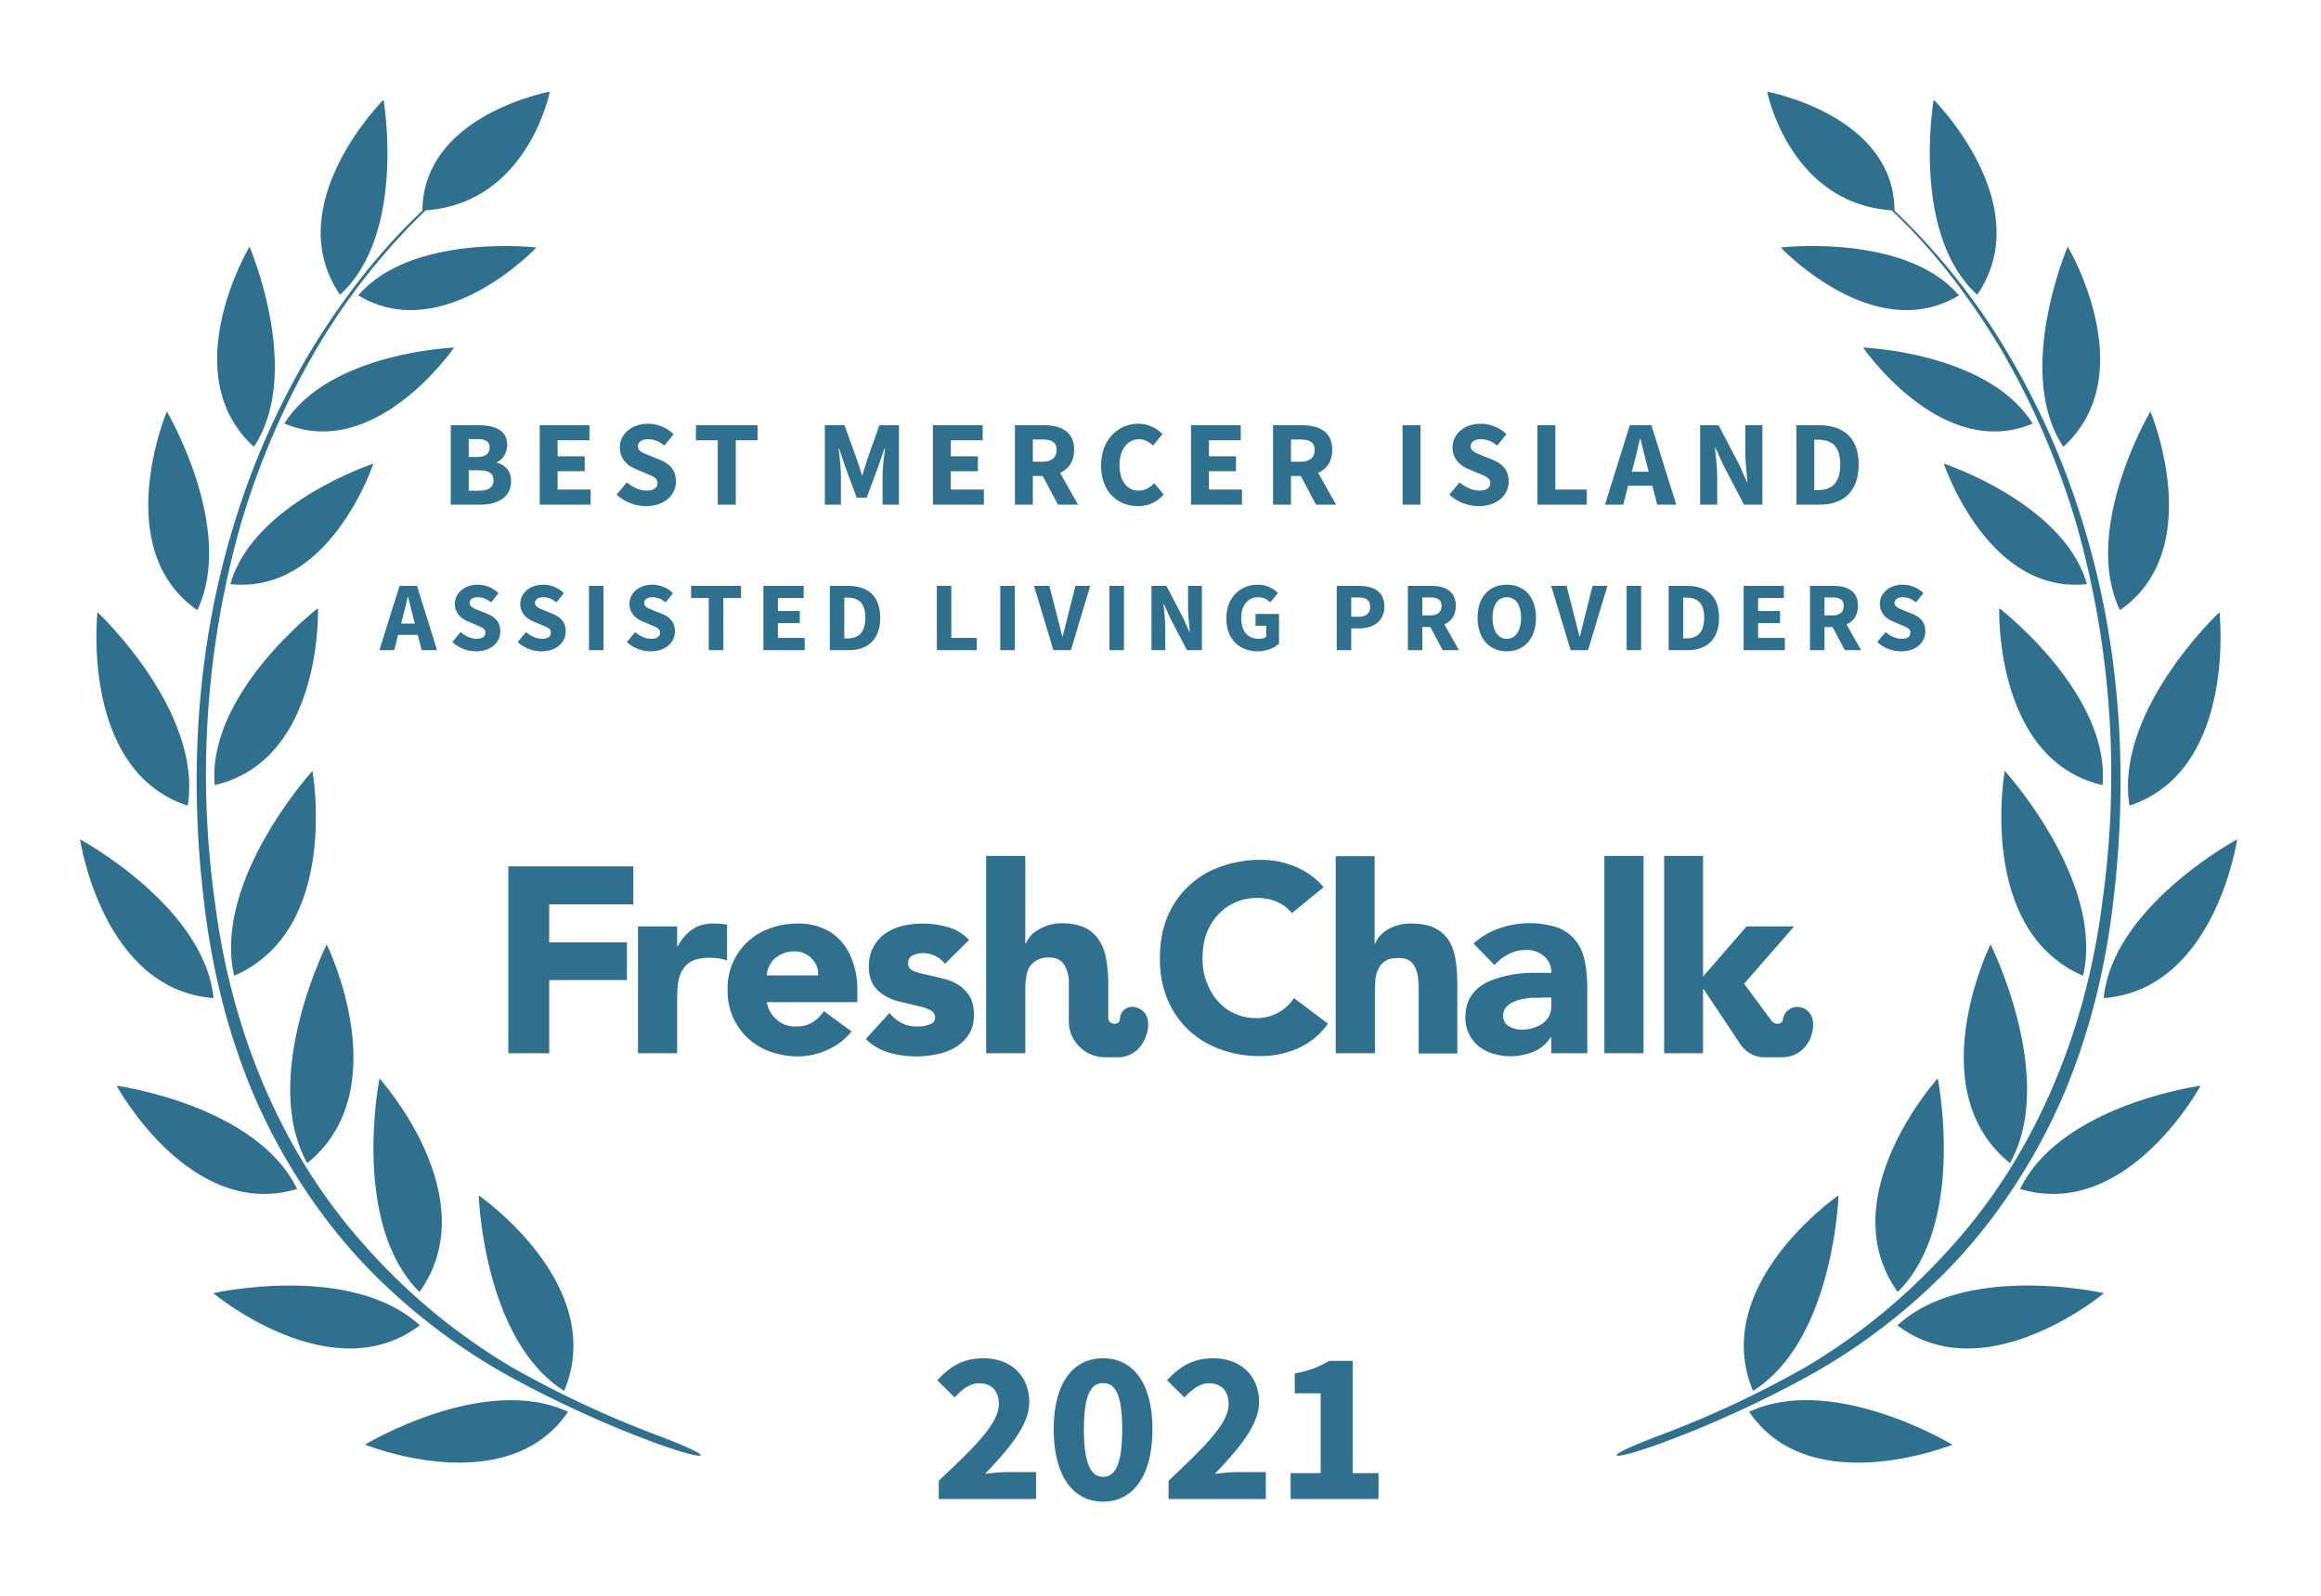
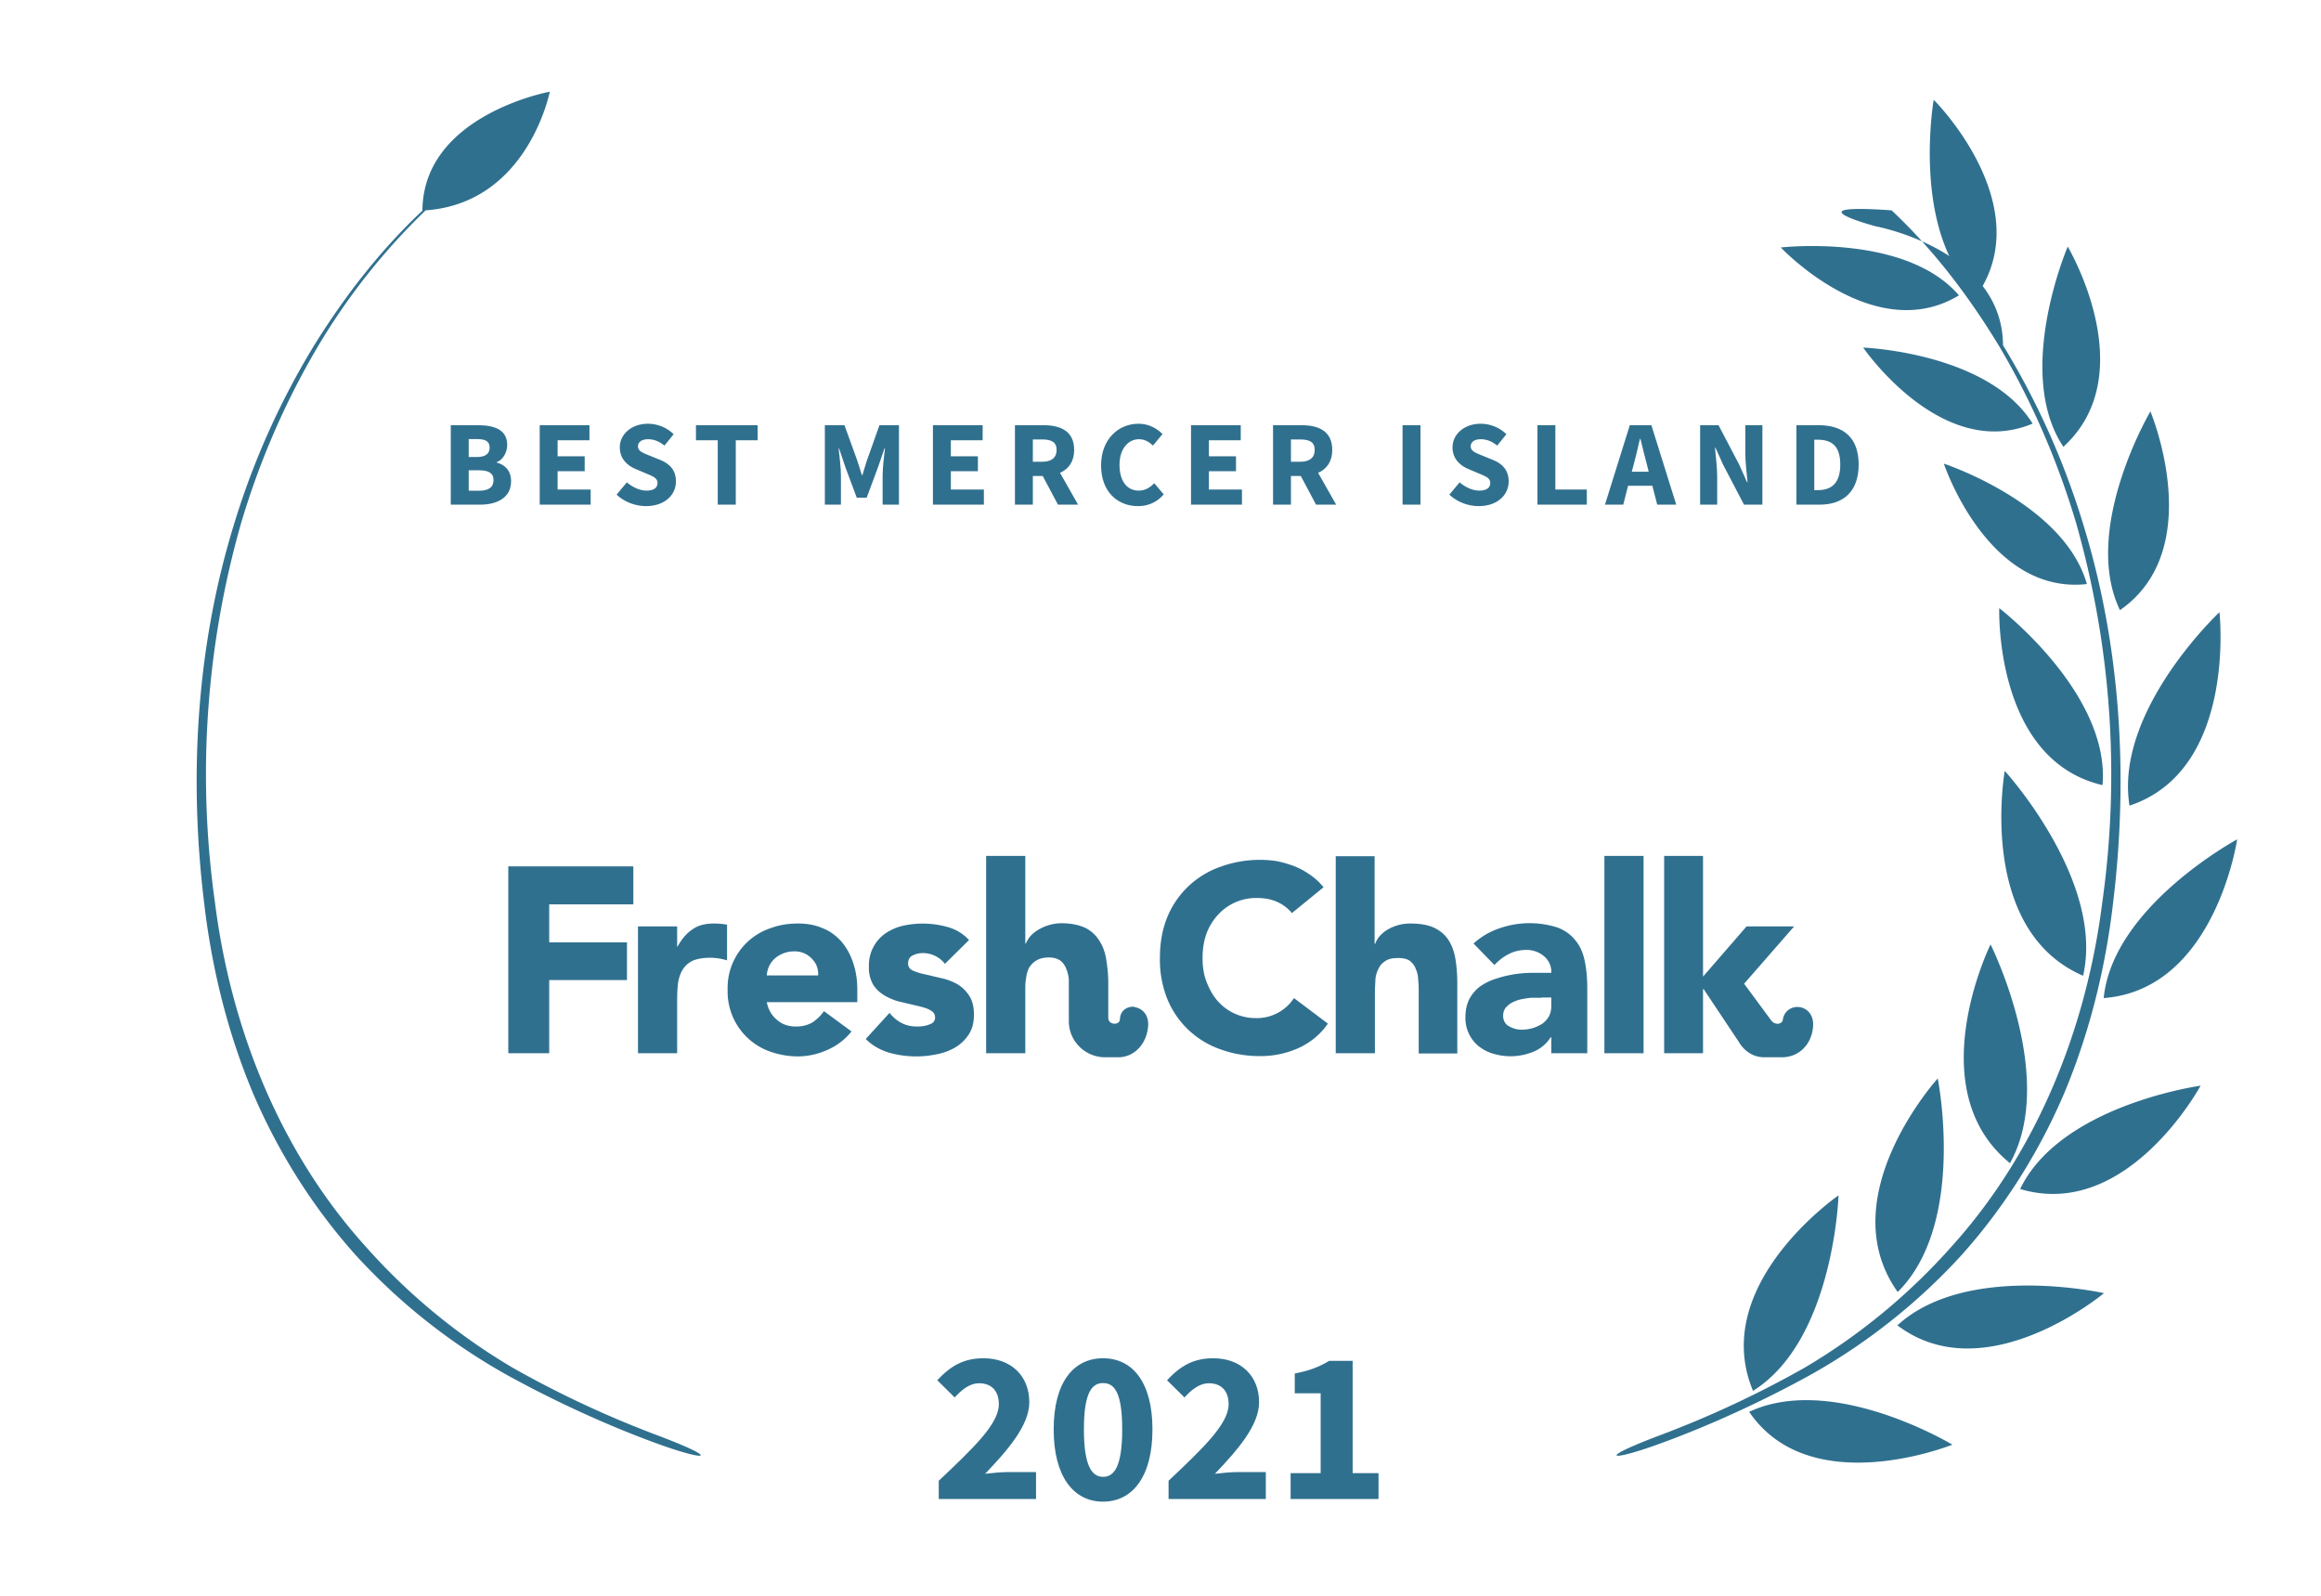
<svg xmlns="http://www.w3.org/2000/svg" width="800" height="550">
  <rect width="100%" height="100%" fill="none" />
  <g fill="#30708f">
-     <path d="M572.1 494.7c-23 8.7-16.6 9 .5 2.7 17-6.2 35.2-14.6 51-23.3a208.3 208.3 0 0 0 52.4-41.4c14.9-16.6 27-35.9 35.7-56.4 8.6-20.7 14-42.6 16.6-64.8 5.4-44 2.7-89.4-10.6-131.9a267.8 267.8 0 0 0-27.3-60.6A227.5 227.5 0 0 0 653 72.6c-.2-33-43.9-41-43.9-41S616.7 70 652 72.5c14.7 13.8 26.9 30 37.3 47.2 11.2 19 20 39.4 26.3 60.6a315.9 315.9 0 0 1 9 130.8c-5.5 43.5-22.5 86-52 118.6a211.4 211.4 0 0 1-50.6 41.7 354.5 354.5 0 0 1-49.9 23.3z" />
+     <path d="M572.1 494.7c-23 8.7-16.6 9 .5 2.7 17-6.2 35.2-14.6 51-23.3a208.3 208.3 0 0 0 52.4-41.4c14.9-16.6 27-35.9 35.7-56.4 8.6-20.7 14-42.6 16.6-64.8 5.4-44 2.7-89.4-10.6-131.9a267.8 267.8 0 0 0-27.3-60.6c-.2-33-43.9-41-43.9-41S616.7 70 652 72.5c14.7 13.8 26.9 30 37.3 47.2 11.2 19 20 39.4 26.3 60.6a315.9 315.9 0 0 1 9 130.8c-5.5 43.5-22.5 86-52 118.6a211.4 211.4 0 0 1-50.6 41.7 354.5 354.5 0 0 1-49.9 23.3z" />
    <path d="M681.5 101.6c-23-21-15-67.2-15-67.2.1 0 36.2 36.2 15 67.2zM675.2 101.8c-29.2 17.7-61.4-16.5-61.4-16.5s43-5 61.4 16.5zM700.6 146c-31.4 13.2-58.4-26.2-58.4-26.2s43.1 1.6 58.4 26.2zM670 159.8s15.1 45.3 49.3 41.5c-7.9-27.9-49.3-41.5-49.3-41.5zM689.1 209.6s38.3 29.4 35.6 61c-37.4-8.7-35.6-61-35.6-61zM691 265.7s34.5 37.8 27 70.6c-36.8-15.9-27-70.6-27-70.6zM692.8 400.9c-31.4-25.4-6.7-75.4-6.7-75.4s23.1 46 6.7 75.4zM654.1 445.3c-23.3-32.7 13.8-73.6 13.8-73.6s10 50-13.8 73.6zM604.2 479.3C589 442.8 633.7 412 633.7 412s-1.6 50-29.5 67.4zM711.2 154c-17.1-25.7 1.5-69 1.5-69s26.1 43.8-1.5 69zM730.7 210.3c-13.4-28 10.5-68.5 10.5-68.5s19.9 47.4-10.5 68.5zM734 277.7C728.7 245 765 211 765 211s6.1 54.5-31.1 66.7zM725.1 344c3.1-31.6 46-54.7 46-54.7s-7.6 51.8-46 54.7zM758.5 374.2s-25.3 46.7-62.2 35.6c14-29 62.2-35.6 62.2-35.6zM725.2 445.7s-40.8 34.1-71.2 11.1c23.7-21.8 71.2-11.1 71.2-11.1zM673 497.9s-49 19.8-70.1-11.3c28.9-13.5 70 11.3 70 11.3zM226.6 494.7c23 8.7 16.7 9-.5 2.7-17-6.2-35.2-14.6-51-23.3a208.3 208.3 0 0 1-52.4-41.4c-14.9-16.6-27-35.9-35.7-56.4-8.6-20.7-14-42.6-16.6-64.8-5.4-44-2.7-89.4 10.6-131.9a267.8 267.8 0 0 1 27.3-60.6c10.5-16.9 22.8-32.8 37.3-46.4.2-33 43.9-41 43.9-41S182 70 146.7 72.5a224.4 224.4 0 0 0-37.3 47.2c-11.2 19-20 39.4-26.3 60.6a315.9 315.9 0 0 0-9 130.8c5.5 43.5 22.5 86 52 118.6a211.4 211.4 0 0 0 50.6 41.7 354.5 354.5 0 0 0 49.9 23.3z" />
-     <path d="M117.2 101.6c23-21 15-67.2 15-67.2-.1 0-36.2 36.2-15 67.2zM123.5 101.8c29.2 17.7 61.4-16.5 61.4-16.5s-43-5-61.4 16.5zM98.1 146c31.4 13.2 58.4-26.2 58.4-26.2S113.4 121.4 98 146zM128.7 159.8s-15 45.3-49.3 41.5c7.9-27.9 49.3-41.5 49.3-41.5zM109.6 209.6S71.3 239 74 270.6c37.4-8.7 35.6-61 35.6-61zM107.7 265.7s-34.5 37.8-27 70.6c36.8-15.9 27-70.6 27-70.6zM105.9 400.9c31.4-25.4 6.7-75.4 6.7-75.4s-23.1 46-6.7 75.4zM144.6 445.3c23.3-32.7-13.8-73.6-13.8-73.6s-10 50 13.8 73.6zM194.5 479.3C209.7 442.8 165 412 165 412s1.6 50 29.5 67.4zM87.5 154c17.1-25.7-1.5-69-1.5-69s-26.1 43.8 1.5 69zM68 210.3c13.4-28-10.5-68.5-10.5-68.5S37.6 189.2 68 210.3zM64.7 277.7C70 245 33.6 211 33.6 211s-6.1 54.5 31.1 66.7zM73.6 344c-3.1-31.6-46-54.7-46-54.7s7.6 51.8 46 54.7zM40.2 374.2s25.3 46.7 62.2 35.6c-14-29-62.2-35.6-62.2-35.6zM73.5 445.7s40.8 34.1 71.2 11.1C121 435 73.5 445.7 73.5 445.7zM125.8 497.9s48.8 19.8 70-11.3c-28.9-13.5-70 11.3-70 11.3z" />
    <path d="M175.2 363h14.1v-25.2h26.8v-13h-26.8v-13.1h29v-13.1h-43.1zM445.3 314.7a14 14 0 0 0-5.2-3.9c-2-.9-4.3-1.3-7-1.3a17.8 17.8 0 0 0-13.3 5.8 20 20 0 0 0-4 6.6c-.9 2.6-1.3 5.3-1.3 8.3 0 3 .4 5.8 1.4 8.3 1 2.5 2.2 4.7 3.8 6.5a17.4 17.4 0 0 0 13 5.9A15.3 15.3 0 0 0 446 344l11.7 8.8a24.6 24.6 0 0 1-10.3 8.5 32 32 0 0 1-13 2.7c-5 0-9.6-.8-13.9-2.4a30.6 30.6 0 0 1-18.2-17.4 36.4 36.4 0 0 1-2.5-14c0-5.2.8-9.8 2.5-14a30.7 30.7 0 0 1 18.2-17.4 39.6 39.6 0 0 1 19.6-2c2 .4 4 1 5.9 1.7a26 26 0 0 1 5.4 2.9c1.8 1.2 3.4 2.7 4.8 4.4zM219.9 319.3h13.5v7h.1c1.5-2.7 3.2-4.7 5.2-6 2-1.4 4.4-2 7.4-2a26.8 26.8 0 0 1 4.5.4V331a20.4 20.4 0 0 0-5.7-.9c-2.6 0-4.7.4-6.1 1a8.2 8.2 0 0 0-3.5 3.1c-.8 1.3-1.3 2.8-1.6 4.6-.2 1.8-.3 3.8-.3 6V363h-13.5v-43.7zM293.5 355.5a21.5 21.5 0 0 1-8.2 6.3 24.6 24.6 0 0 1-10.3 2.3c-3.3 0-6.5-.6-9.4-1.6a21.9 21.9 0 0 1-14.8-21.3 21.7 21.7 0 0 1 14.8-21.3c3-1.1 6-1.6 9.4-1.6 3.2 0 6 .5 8.5 1.6 2.6 1 4.7 2.6 6.5 4.6a21 21 0 0 1 4 7.2c1 2.8 1.5 6 1.5 9.5v4.2h-31.2c.5 2.6 1.7 4.6 3.5 6.1 1.8 1.6 4 2.3 6.6 2.3 2.2 0 4-.5 5.6-1.4 1.5-1 2.9-2.3 4-3.9zM282 336.2c.1-2.3-.6-4.2-2.2-5.8a8 8 0 0 0-6-2.5 10.1 10.1 0 0 0-6.9 2.6 8.5 8.5 0 0 0-2.6 5.7zM325.7 332.2a9.6 9.6 0 0 0-7.8-3.7c-1.1 0-2.3.3-3.3.8-1.1.5-1.6 1.5-1.6 2.8 0 1 .5 1.9 1.6 2.4s2.6 1 4.2 1.3l5.5 1.3c2 .4 3.8 1.1 5.5 2 1.7 1 3.1 2.3 4.2 4 1.1 1.6 1.7 3.8 1.7 6.6s-.6 5.1-1.9 7a14.1 14.1 0 0 1-4.7 4.4 20 20 0 0 1-6.4 2.3 34.3 34.3 0 0 1-16.3-.6c-3.2-1-5.8-2.5-8-4.7l8.2-9c1.2 1.5 2.6 2.7 4.2 3.5 1.5.8 3.3 1.2 5.3 1.2 1.6 0 3-.2 4.2-.7 1.3-.4 2-1.2 2-2.4s-.6-2-1.8-2.6c-1-.6-2.5-1-4.2-1.4l-5.5-1.3c-2-.4-3.7-1.1-5.4-2-1.7-.9-3.2-2.2-4.3-3.8a11.6 11.6 0 0 1-1.6-6.6 13.3 13.3 0 0 1 5.7-11.3 18 18 0 0 1 5.9-2.6 31.6 31.6 0 0 1 15.5.4c2.9.8 5.4 2.3 7.4 4.5zM534.7 357.5h-.2c-1.5 2.3-3.5 4-6 5a20.6 20.6 0 0 1-13.7.7c-1.9-.5-3.5-1.4-5-2.5a12.5 12.5 0 0 1-4.7-10.1c0-2.5.5-4.6 1.4-6.4 1-1.7 2.2-3.2 3.8-4.3 1.6-1.1 3.4-2 5.4-2.6a40.1 40.1 0 0 1 13-2h6a7 7 0 0 0-2.6-5.8 9.2 9.2 0 0 0-6-2.1c-2.2 0-4.3.5-6 1.4-2 1-3.5 2.2-5 3.8l-7.2-7.4a25 25 0 0 1 8.8-5.2 31.5 31.5 0 0 1 20.2-.3c2.6 1 4.6 2.5 6.1 4.4 1.6 1.9 2.6 4.2 3.2 7 .6 2.8.9 6 .9 9.7V363h-12.4zm-3.3-13.6h-3.8c-1.6.2-3 .4-4.4.8-1.4.5-2.6 1-3.6 2-1 .8-1.5 2-1.5 3.4 0 1.6.7 2.9 2 3.6 1.4.8 2.9 1.2 4.4 1.2a13.4 13.4 0 0 0 7-2c1-.7 1.8-1.6 2.4-2.6.5-1 .8-2.2.8-3.6v-2.9h-3.3zM553 363v-68h13.5v68zM473.8 295v30.3h.2a8 8 0 0 1 1.5-2.6 12 12 0 0 1 2.6-2.2 15.4 15.4 0 0 1 8-2.2c3.5 0 6.2.5 8.3 1.5 2.1 1 3.8 2.5 5 4.4 1.1 1.8 1.9 4 2.3 6.6.4 2.5.6 5.2.6 8.1v24.2H489v-21.5c0-1.2 0-2.5-.2-3.9 0-1.3-.3-2.6-.8-3.7-.4-1.2-1.1-2-2-2.8-1-.7-2.3-1-4-1-1.8 0-3.2.2-4.3.9-1 .6-1.9 1.4-2.4 2.5-.6 1-1 2.2-1.2 3.6l-.2 4V363h-13.5v-67.9h13.5zM587 340.9h.2l12.2 18.3s2.7 5.2 8.7 5.2h6.1c5.7 0 10.1-4.2 10.7-10.3.5-4.7-2.5-6.8-4.8-7a5 5 0 0 0-5.6 4.4c-.2 1.5-2.6 2-4 .2l-9.3-12.6v-.1l17.2-19.7H602l-15 17.3V295h-13.4v68H587v-22.1zM391 347c-2.2-.2-4.9 1-5 4.4-.1 2-4 2-4-.6v-11.9c0-3-.3-5.7-.7-8.2-.4-2.5-1.2-4.7-2.4-6.5a11.9 11.9 0 0 0-4.8-4.4c-2.2-1-4.9-1.6-8.3-1.6a15.8 15.8 0 0 0-8 2.3 12 12 0 0 0-2.7 2.2c-.7.9-1.2 1.7-1.5 2.5h-.2V295h-13.5v68h13.5v-21.8c0-1.4 0-2.8.3-4.1.1-1.3.5-2.5 1-3.6.7-1 1.5-1.9 2.6-2.5 1-.6 2.4-1 4.2-1 1.7 0 3 .4 4 1.1.9.7 1.6 1.7 2 2.8.5 1.2.8 2.4.9 3.7V352c0 6.8 5.6 12.4 12.5 12.4h4.6c5.2 0 9.6-4.3 10.2-10.4.5-4.7-2.5-6.6-4.7-6.9z" />
    <path d="M155.37 173.93L165.53 173.93C171.46 173.93 176.16 171.45 176.16 165.87C176.16 162.21 174.02 160.16 171.25 159.44L171.25 159.27C173.47 158.43 174.82 155.79 174.82 153.35C174.82 148.10 170.41 146.55 164.74 146.55L155.37 146.55ZM161.55 157.51L161.55 151.34L164.49 151.34C167.38 151.34 168.77 152.13 168.77 154.28C168.77 156.25 167.47 157.51 164.44 157.51ZM161.55 169.14L161.55 162.09L165.03 162.09C168.43 162.09 170.11 163.05 170.11 165.45C170.11 167.97 168.39 169.14 165.03 169.14ZM186.03 173.93L203.59 173.93L203.59 168.72L192.20 168.72L192.20 162.42L201.53 162.42L201.53 157.26L192.20 157.26L192.20 151.75L203.17 151.75L203.17 146.55L186.03 146.55ZM222.66 174.44C229.21 174.44 232.99 170.49 232.99 165.95C232.99 162.09 230.89 159.86 227.57 158.52L224.04 157.09C221.69 156.12 219.88 155.54 219.88 153.86C219.88 152.30 221.23 151.38 223.37 151.38C225.55 151.38 227.23 152.18 229.04 153.56L232.19 149.66C229.84 147.30 226.52 146.04 223.37 146.04C217.66 146.04 213.63 149.66 213.63 154.19C213.63 158.18 216.31 160.53 219.13 161.67L222.70 163.18C225.09 164.19 226.64 164.73 226.64 166.46C226.64 168.09 225.38 169.10 222.82 169.10C220.55 169.10 218.03 167.93 216.06 166.25L212.53 170.49C215.30 173.09 219.08 174.44 222.66 174.44ZM247.39 173.93L253.61 173.93L253.61 151.75L261.13 151.75L261.13 146.55L239.88 146.55L239.88 151.75L247.39 151.75ZM284.31 173.93L289.85 173.93L289.85 163.89C289.85 161.21 289.35 157.22 289.06 154.57L289.22 154.57L291.41 161.08L295.31 171.54L298.72 171.54L302.62 161.08L304.85 154.57L305.02 154.57C304.72 157.22 304.22 161.21 304.22 163.89L304.22 173.93L309.85 173.93L309.85 146.55L303.13 146.55L298.80 158.73C298.25 160.32 297.79 162.09 297.25 163.77L297.08 163.77C296.53 162.09 296.03 160.32 295.48 158.73L291.07 146.55L284.31 146.55ZM321.56 173.93L339.12 173.93L339.12 168.72L327.74 168.72L327.74 162.42L337.06 162.42L337.06 157.26L327.74 157.26L327.74 151.75L338.70 151.75L338.70 146.55L321.56 146.55ZM349.83 173.93L356.00 173.93L356.00 164.06L359.41 164.06L364.66 173.93L371.59 173.93L365.37 162.97C368.31 161.67 370.24 159.11 370.24 155.07C370.24 148.56 365.50 146.55 359.70 146.55L349.83 146.55ZM356.00 159.15L356.00 151.46L359.20 151.46C362.43 151.46 364.19 152.39 364.19 155.07C364.19 157.76 362.43 159.15 359.20 159.15ZM392.25 174.44C395.82 174.44 398.84 173.05 401.11 170.40L397.84 166.54C396.49 167.97 394.73 169.10 392.50 169.10C388.47 169.10 385.87 165.83 385.87 160.20C385.87 154.70 388.85 151.38 392.59 151.38C394.56 151.38 396.03 152.30 397.42 153.56L400.69 149.61C398.84 147.72 395.99 146.04 392.46 146.04C385.53 146.04 379.52 151.34 379.52 160.41C379.52 169.61 385.32 174.44 392.25 174.44ZM410.52 173.93L428.08 173.93L428.08 168.72L416.69 168.72L416.69 162.42L426.02 162.42L426.02 157.26L416.69 157.26L416.69 151.75L427.66 151.75L427.66 146.55L410.52 146.55ZM438.79 173.93L444.96 173.93L444.96 164.06L448.36 164.06L453.61 173.93L460.54 173.93L454.33 162.97C457.27 161.67 459.20 159.11 459.20 155.07C459.20 148.56 454.45 146.55 448.66 146.55L438.79 146.55ZM444.96 159.15L444.96 151.46L448.15 151.46C451.39 151.46 453.15 152.39 453.15 155.07C453.15 157.76 451.39 159.15 448.15 159.15ZM483.43 173.93L489.61 173.93L489.61 146.55L483.43 146.55ZM509.68 174.44C516.23 174.44 520.01 170.49 520.01 165.95C520.01 162.09 517.91 159.86 514.60 158.52L511.07 157.09C508.72 156.12 506.91 155.54 506.91 153.86C506.91 152.30 508.25 151.38 510.40 151.38C512.58 151.38 514.26 152.18 516.07 153.56L519.22 149.66C516.87 147.30 513.55 146.04 510.40 146.04C504.68 146.04 500.65 149.66 500.65 154.19C500.65 158.18 503.34 160.53 506.15 161.67L509.72 163.18C512.12 164.19 513.67 164.73 513.67 166.46C513.67 168.09 512.41 169.10 509.85 169.10C507.58 169.10 505.06 167.93 503.09 166.25L499.56 170.49C502.33 173.09 506.11 174.44 509.68 174.44ZM529.93 173.93L546.94 173.93L546.94 168.72L536.10 168.72L536.10 146.55L529.93 146.55ZM563.11 160.07C563.86 157.34 564.58 154.15 565.25 151.25L565.42 151.25C566.13 154.11 566.89 157.34 567.64 160.07L568.27 162.59L562.44 162.59ZM553.20 173.93L559.50 173.93L561.17 167.42L569.53 167.42L571.21 173.93L577.76 173.93L569.20 146.55L561.76 146.55ZM586.00 173.93L591.88 173.93L591.88 164.23C591.88 161.00 591.37 157.34 591.12 154.32L591.29 154.32L593.98 160.28L601.12 173.93L607.46 173.93L607.46 146.55L601.58 146.55L601.58 156.21C601.58 159.44 602.08 163.31 602.34 166.20L602.17 166.20L599.48 160.16L592.34 146.55L586.00 146.55ZM619.18 173.93L627.24 173.93C635.26 173.93 640.64 169.52 640.64 160.11C640.64 150.71 635.26 146.55 626.90 146.55L619.18 146.55ZM625.35 168.93L625.35 151.55L626.53 151.55C631.19 151.55 634.30 153.56 634.30 160.11C634.30 166.67 631.19 168.93 626.53 168.93Z" />
-     <path d="M138.80 212.87C139.41 210.66 139.99 208.07 140.53 205.73L140.67 205.73C141.24 208.04 141.86 210.66 142.47 212.87L142.98 214.91L138.25 214.91ZM130.77 224.09L135.87 224.09L137.23 218.82L144.00 218.82L145.36 224.09L150.66 224.09L143.73 201.92L137.71 201.92ZM164.09 224.49C169.40 224.49 172.46 221.30 172.46 217.63C172.46 214.50 170.76 212.70 168.07 211.61L165.21 210.45C163.31 209.67 161.85 209.19 161.85 207.83C161.85 206.58 162.94 205.83 164.67 205.83C166.44 205.83 167.80 206.47 169.26 207.60L171.81 204.44C169.91 202.53 167.22 201.51 164.67 201.51C160.05 201.51 156.78 204.44 156.78 208.11C156.78 211.34 158.96 213.24 161.24 214.16L164.13 215.38C166.06 216.20 167.32 216.64 167.32 218.03C167.32 219.36 166.30 220.18 164.23 220.18C162.39 220.18 160.35 219.22 158.75 217.86L155.90 221.30C158.14 223.41 161.20 224.49 164.09 224.49ZM186.63 224.49C191.94 224.49 195.00 221.30 195.00 217.63C195.00 214.50 193.30 212.70 190.61 211.61L187.76 210.45C185.85 209.67 184.39 209.19 184.39 207.83C184.39 206.58 185.48 205.83 187.21 205.83C188.98 205.83 190.34 206.47 191.80 207.60L194.35 204.44C192.45 202.53 189.76 201.51 187.21 201.51C182.59 201.51 179.32 204.44 179.32 208.11C179.32 211.34 181.50 213.24 183.78 214.16L186.67 215.38C188.61 216.20 189.86 216.64 189.86 218.03C189.86 219.36 188.84 220.18 186.77 220.18C184.93 220.18 182.89 219.22 181.30 217.86L178.44 221.30C180.68 223.41 183.74 224.49 186.63 224.49ZM203.02 224.09L208.02 224.09L208.02 201.92L203.02 201.92ZM224.27 224.49C229.58 224.49 232.64 221.30 232.64 217.63C232.64 214.50 230.94 212.70 228.25 211.61L225.39 210.45C223.49 209.67 222.03 209.19 222.03 207.83C222.03 206.58 223.12 205.83 224.85 205.83C226.62 205.83 227.98 206.47 229.44 207.60L231.99 204.44C230.09 202.53 227.40 201.51 224.85 201.51C220.23 201.51 216.96 204.44 216.96 208.11C216.96 211.34 219.14 213.24 221.42 214.16L224.31 215.38C226.24 216.20 227.50 216.64 227.50 218.03C227.50 219.36 226.48 220.18 224.41 220.18C222.57 220.18 220.53 219.22 218.93 217.86L216.08 221.30C218.32 223.41 221.38 224.49 224.27 224.49ZM244.30 224.09L249.33 224.09L249.33 206.13L255.42 206.13L255.42 201.92L238.21 201.92L238.21 206.13L244.30 206.13ZM263.13 224.09L277.35 224.09L277.35 219.87L268.13 219.87L268.13 214.77L275.68 214.77L275.68 210.59L268.13 210.59L268.13 206.13L277.01 206.13L277.01 201.92L263.13 201.92ZM286.02 224.09L292.54 224.09C299.04 224.09 303.39 220.52 303.39 212.90C303.39 205.28 299.04 201.92 292.27 201.92L286.02 201.92ZM291.01 220.04L291.01 205.96L291.97 205.96C295.74 205.96 298.26 207.60 298.26 212.90C298.26 218.20 295.74 220.04 291.97 220.04ZM322.91 224.09L336.68 224.09L336.68 219.87L327.90 219.87L327.90 201.92L322.91 201.92ZM344.77 224.09L349.77 224.09L349.77 201.92L344.77 201.92ZM363.09 224.09L369.11 224.09L375.78 201.92L370.68 201.92L368.06 212.25C367.41 214.67 366.94 216.91 366.29 219.36L366.15 219.36C365.47 216.91 365.03 214.67 364.35 212.25L361.70 201.92L356.40 201.92ZM382.41 224.09L387.40 224.09L387.40 201.92L382.41 201.92ZM396.89 224.09L401.65 224.09L401.65 216.23C401.65 213.61 401.24 210.66 401.04 208.21L401.17 208.21L403.35 213.04L409.13 224.09L414.26 224.09L414.26 201.92L409.50 201.92L409.50 209.74C409.50 212.36 409.91 215.48 410.12 217.83L409.98 217.83L407.80 212.94L402.02 201.92L396.89 201.92ZM433.54 224.49C436.64 224.49 439.32 223.30 440.85 221.81L440.85 211.61L432.76 211.61L432.76 215.69L436.43 215.69L436.43 219.50C435.89 219.94 434.97 220.18 434.05 220.18C429.90 220.18 427.83 217.52 427.83 212.97C427.83 208.51 430.24 205.83 433.68 205.83C435.58 205.83 436.74 206.61 437.86 207.60L440.48 204.40C439.02 202.90 436.70 201.51 433.51 201.51C427.59 201.51 422.70 205.79 422.70 213.14C422.70 220.58 427.46 224.49 433.54 224.49ZM460.74 224.09L465.74 224.09L465.74 216.57L468.49 216.57C473.19 216.57 477.16 214.26 477.16 209.06C477.16 203.69 473.22 201.92 468.36 201.92L460.74 201.92ZM465.74 212.59L465.74 205.90L468.05 205.90C470.77 205.90 472.27 206.75 472.27 209.06C472.27 211.37 470.94 212.59 468.19 212.59ZM485.26 224.09L490.25 224.09L490.25 216.10L493.01 216.10L497.26 224.09L502.87 224.09L497.84 215.21C500.22 214.16 501.78 212.08 501.78 208.82C501.78 203.55 497.94 201.92 493.25 201.92L485.26 201.92ZM490.25 212.12L490.25 205.90L492.84 205.90C495.46 205.90 496.88 206.64 496.88 208.82C496.88 211.00 495.46 212.12 492.84 212.12ZM519.36 224.49C525.34 224.49 529.42 220.14 529.42 212.90C529.42 205.69 525.34 201.51 519.36 201.51C513.37 201.51 509.29 205.66 509.29 212.90C509.29 220.14 513.37 224.49 519.36 224.49ZM519.36 220.18C516.33 220.18 514.43 217.35 514.43 212.90C514.43 208.48 516.33 205.83 519.36 205.83C522.38 205.83 524.29 208.48 524.29 212.90C524.29 217.35 522.38 220.18 519.36 220.18ZM541.36 224.09L547.37 224.09L554.04 201.92L548.94 201.92L546.32 212.25C545.67 214.67 545.20 216.91 544.55 219.36L544.41 219.36C543.74 216.91 543.29 214.67 542.61 212.25L539.96 201.92L534.66 201.92ZM560.67 224.09L565.66 224.09L565.66 201.92L560.67 201.92ZM575.15 224.09L581.68 224.09C588.17 224.09 592.52 220.52 592.52 212.90C592.52 205.28 588.17 201.92 581.41 201.92L575.15 201.92ZM580.15 220.04L580.15 205.96L581.10 205.96C584.88 205.96 587.39 207.60 587.39 212.90C587.39 218.20 584.88 220.04 581.10 220.04ZM600.99 224.09L615.20 224.09L615.20 219.87L605.99 219.87L605.99 214.77L613.54 214.77L613.54 210.59L605.99 210.59L605.99 206.13L614.86 206.13L614.86 201.92L600.99 201.92ZM623.87 224.09L628.87 224.09L628.87 216.10L631.63 216.10L635.88 224.09L641.49 224.09L636.45 215.21C638.83 214.16 640.40 212.08 640.40 208.82C640.40 203.55 636.55 201.92 631.86 201.92L623.87 201.92ZM628.87 212.12L628.87 205.90L631.46 205.90C634.07 205.90 635.50 206.64 635.50 208.82C635.50 211.00 634.07 212.12 631.46 212.12ZM655.25 224.49C660.56 224.49 663.62 221.30 663.62 217.63C663.62 214.50 661.92 212.70 659.23 211.61L656.38 210.45C654.47 209.67 653.01 209.19 653.01 207.83C653.01 206.58 654.10 205.83 655.83 205.83C657.60 205.83 658.96 206.47 660.42 207.60L662.97 204.44C661.07 202.53 658.38 201.51 655.83 201.51C651.21 201.51 647.94 204.44 647.94 208.11C647.94 211.34 650.12 213.24 652.40 214.16L655.29 215.38C657.23 216.20 658.49 216.64 658.49 218.03C658.49 219.36 657.47 220.18 655.39 220.18C653.55 220.18 651.51 219.22 649.92 217.86L647.06 221.30C649.30 223.41 652.37 224.49 655.25 224.49Z" />
    <path d="M323.57 516.66L357.10 516.66L357.10 507.36L347.50 507.36C345.25 507.36 341.95 507.66 339.55 507.96C347.28 499.86 354.78 491.31 354.78 483.29C354.78 474.14 348.40 468.14 339.03 468.14C332.20 468.14 327.78 470.69 323.05 475.71L329.05 481.64C331.45 479.09 334.07 476.76 337.53 476.76C341.65 476.76 344.28 479.31 344.28 483.96C344.28 490.71 335.73 498.89 323.57 510.36ZM380.20 517.56C390.40 517.56 397.23 508.86 397.23 492.66C397.23 476.46 390.40 468.14 380.20 468.14C370.00 468.14 363.18 476.46 363.18 492.66C363.18 508.86 370.00 517.56 380.20 517.56ZM380.20 509.01C376.53 509.01 373.60 505.64 373.60 492.66C373.60 479.61 376.53 476.69 380.20 476.69C383.95 476.69 386.80 479.61 386.80 492.66C386.80 505.64 383.95 509.01 380.20 509.01ZM402.78 516.66L436.30 516.66L436.30 507.36L426.70 507.36C424.45 507.36 421.15 507.66 418.75 507.96C426.48 499.86 433.98 491.31 433.98 483.29C433.98 474.14 427.60 468.14 418.23 468.14C411.40 468.14 406.98 470.69 402.25 475.71L408.25 481.64C410.65 479.09 413.28 476.76 416.73 476.76C420.85 476.76 423.48 479.31 423.48 483.96C423.48 490.71 414.93 498.89 402.78 510.36ZM444.85 516.66L475.15 516.66L475.15 507.74L466.23 507.74L466.23 469.04L458.13 469.04C454.75 471.06 451.45 472.41 446.28 473.39L446.28 480.21L455.20 480.21L455.20 507.74L444.85 507.74Z" />
  </g>
</svg>